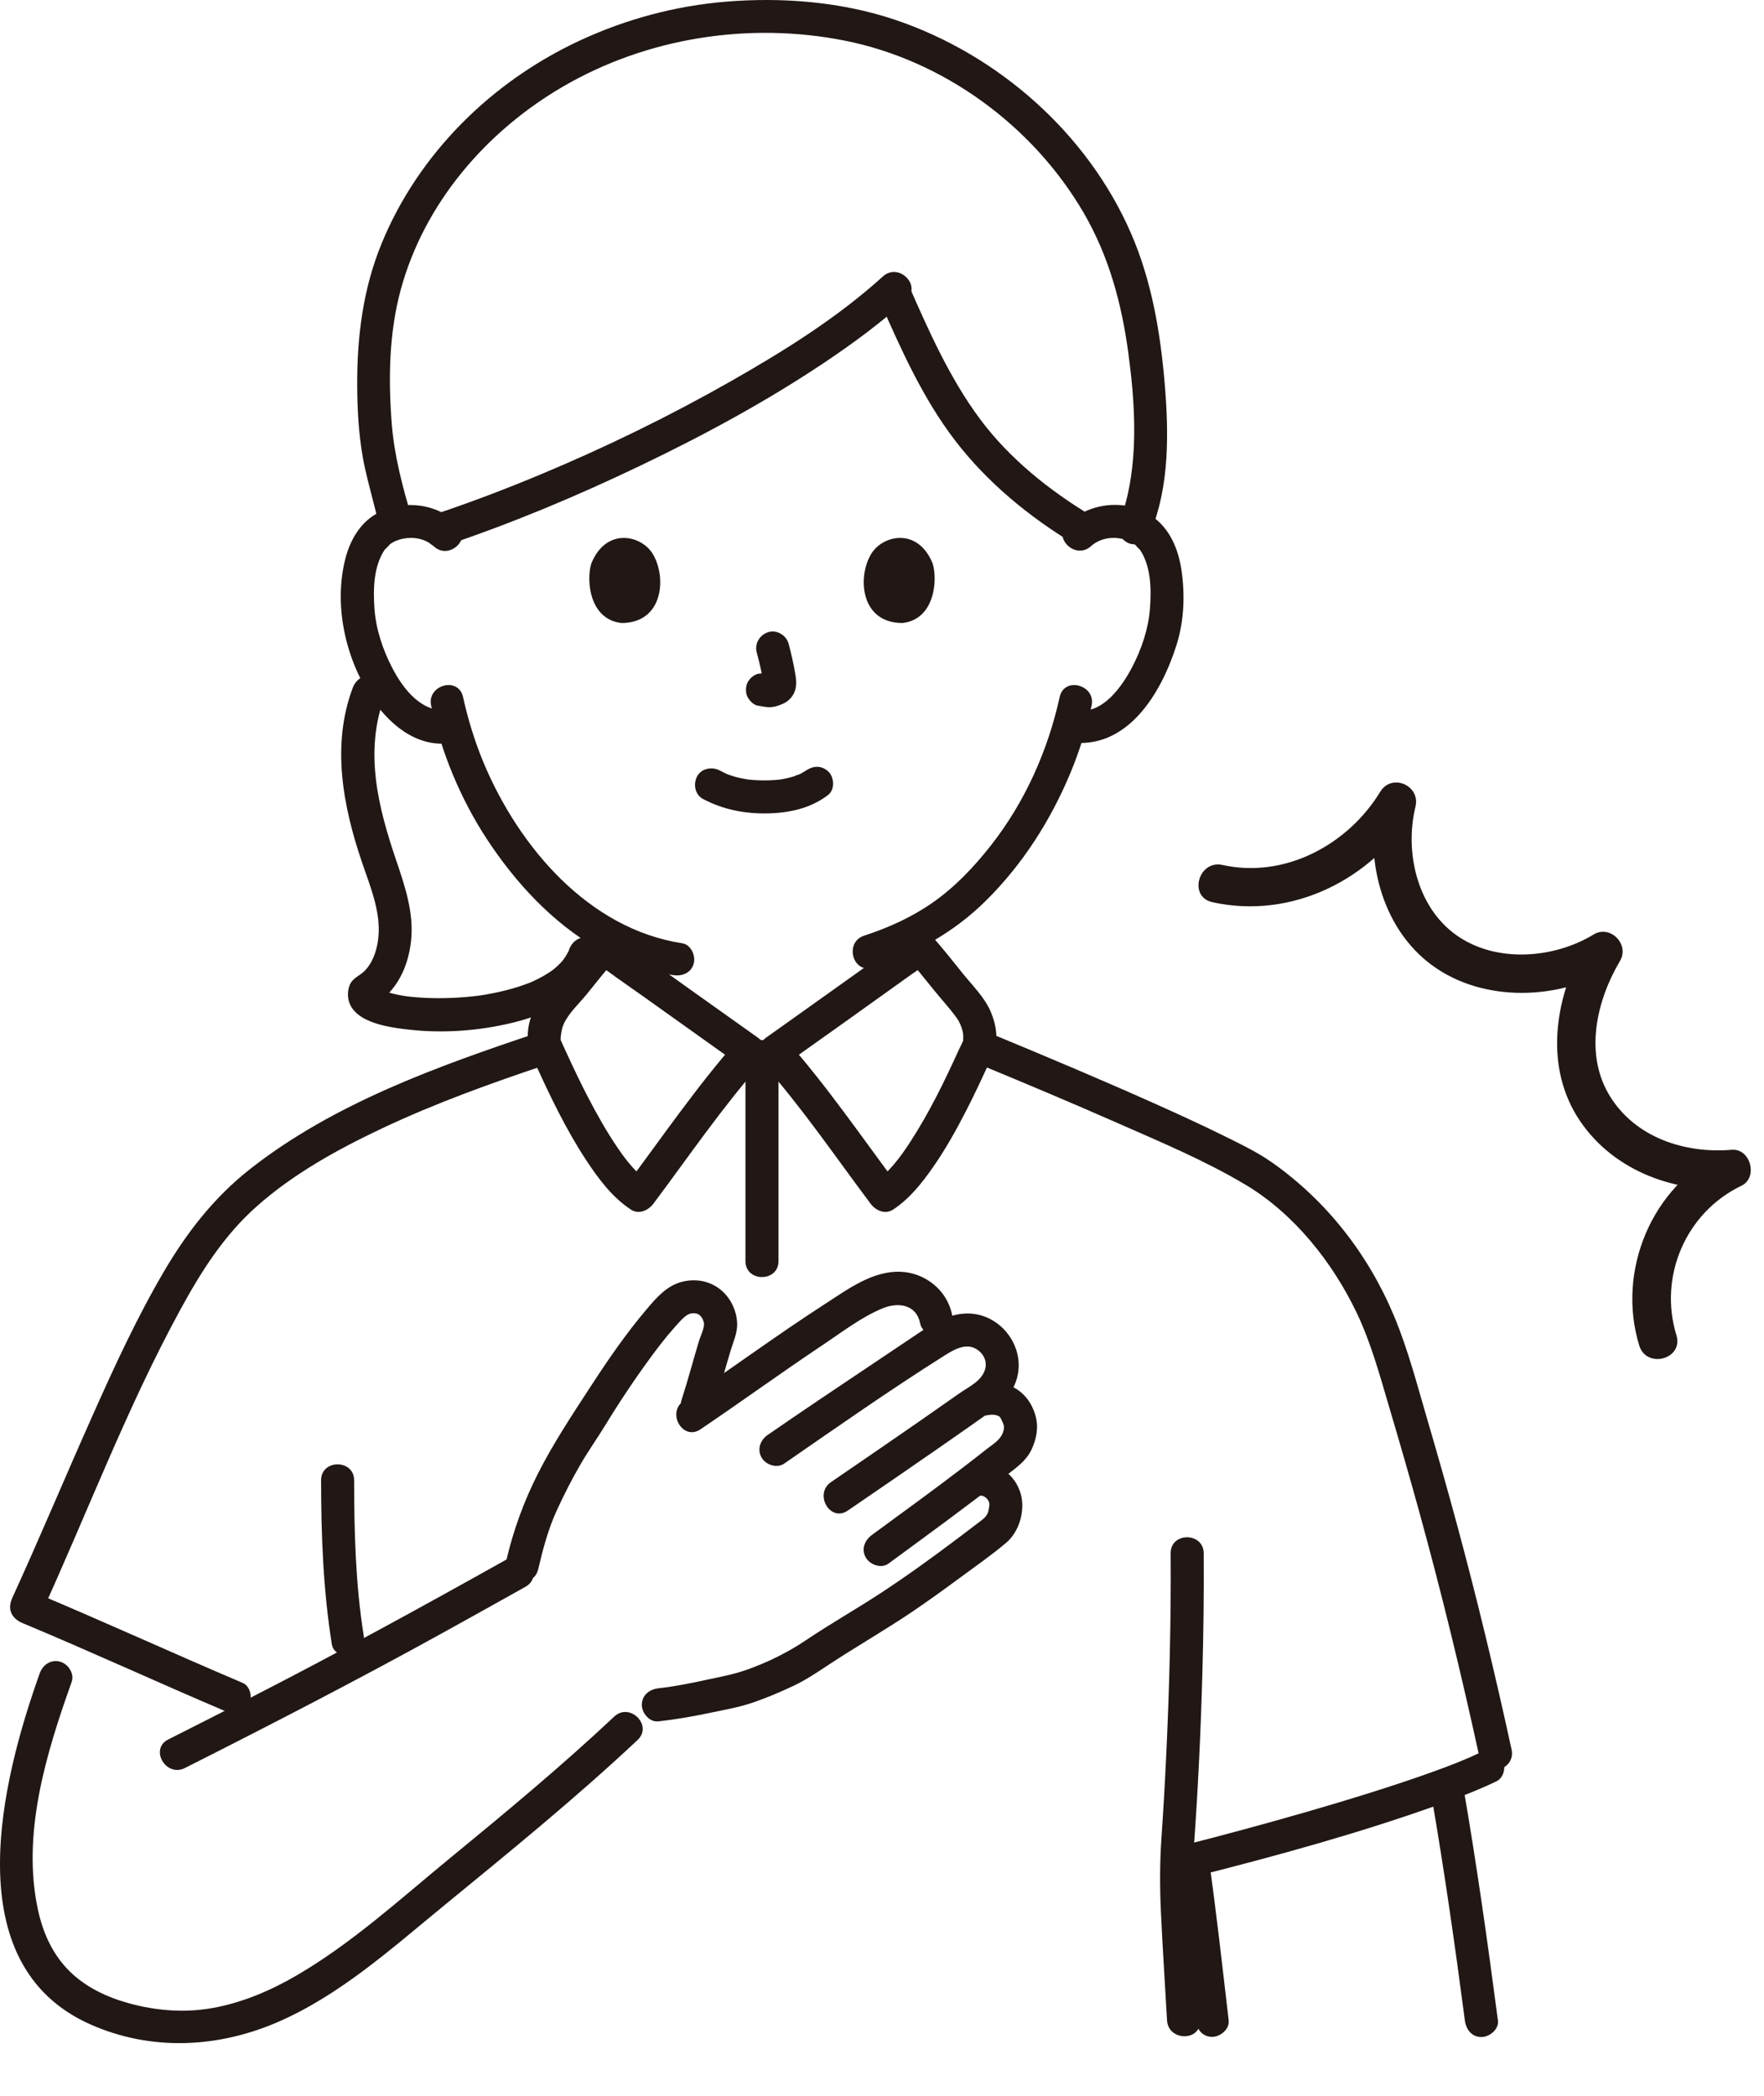
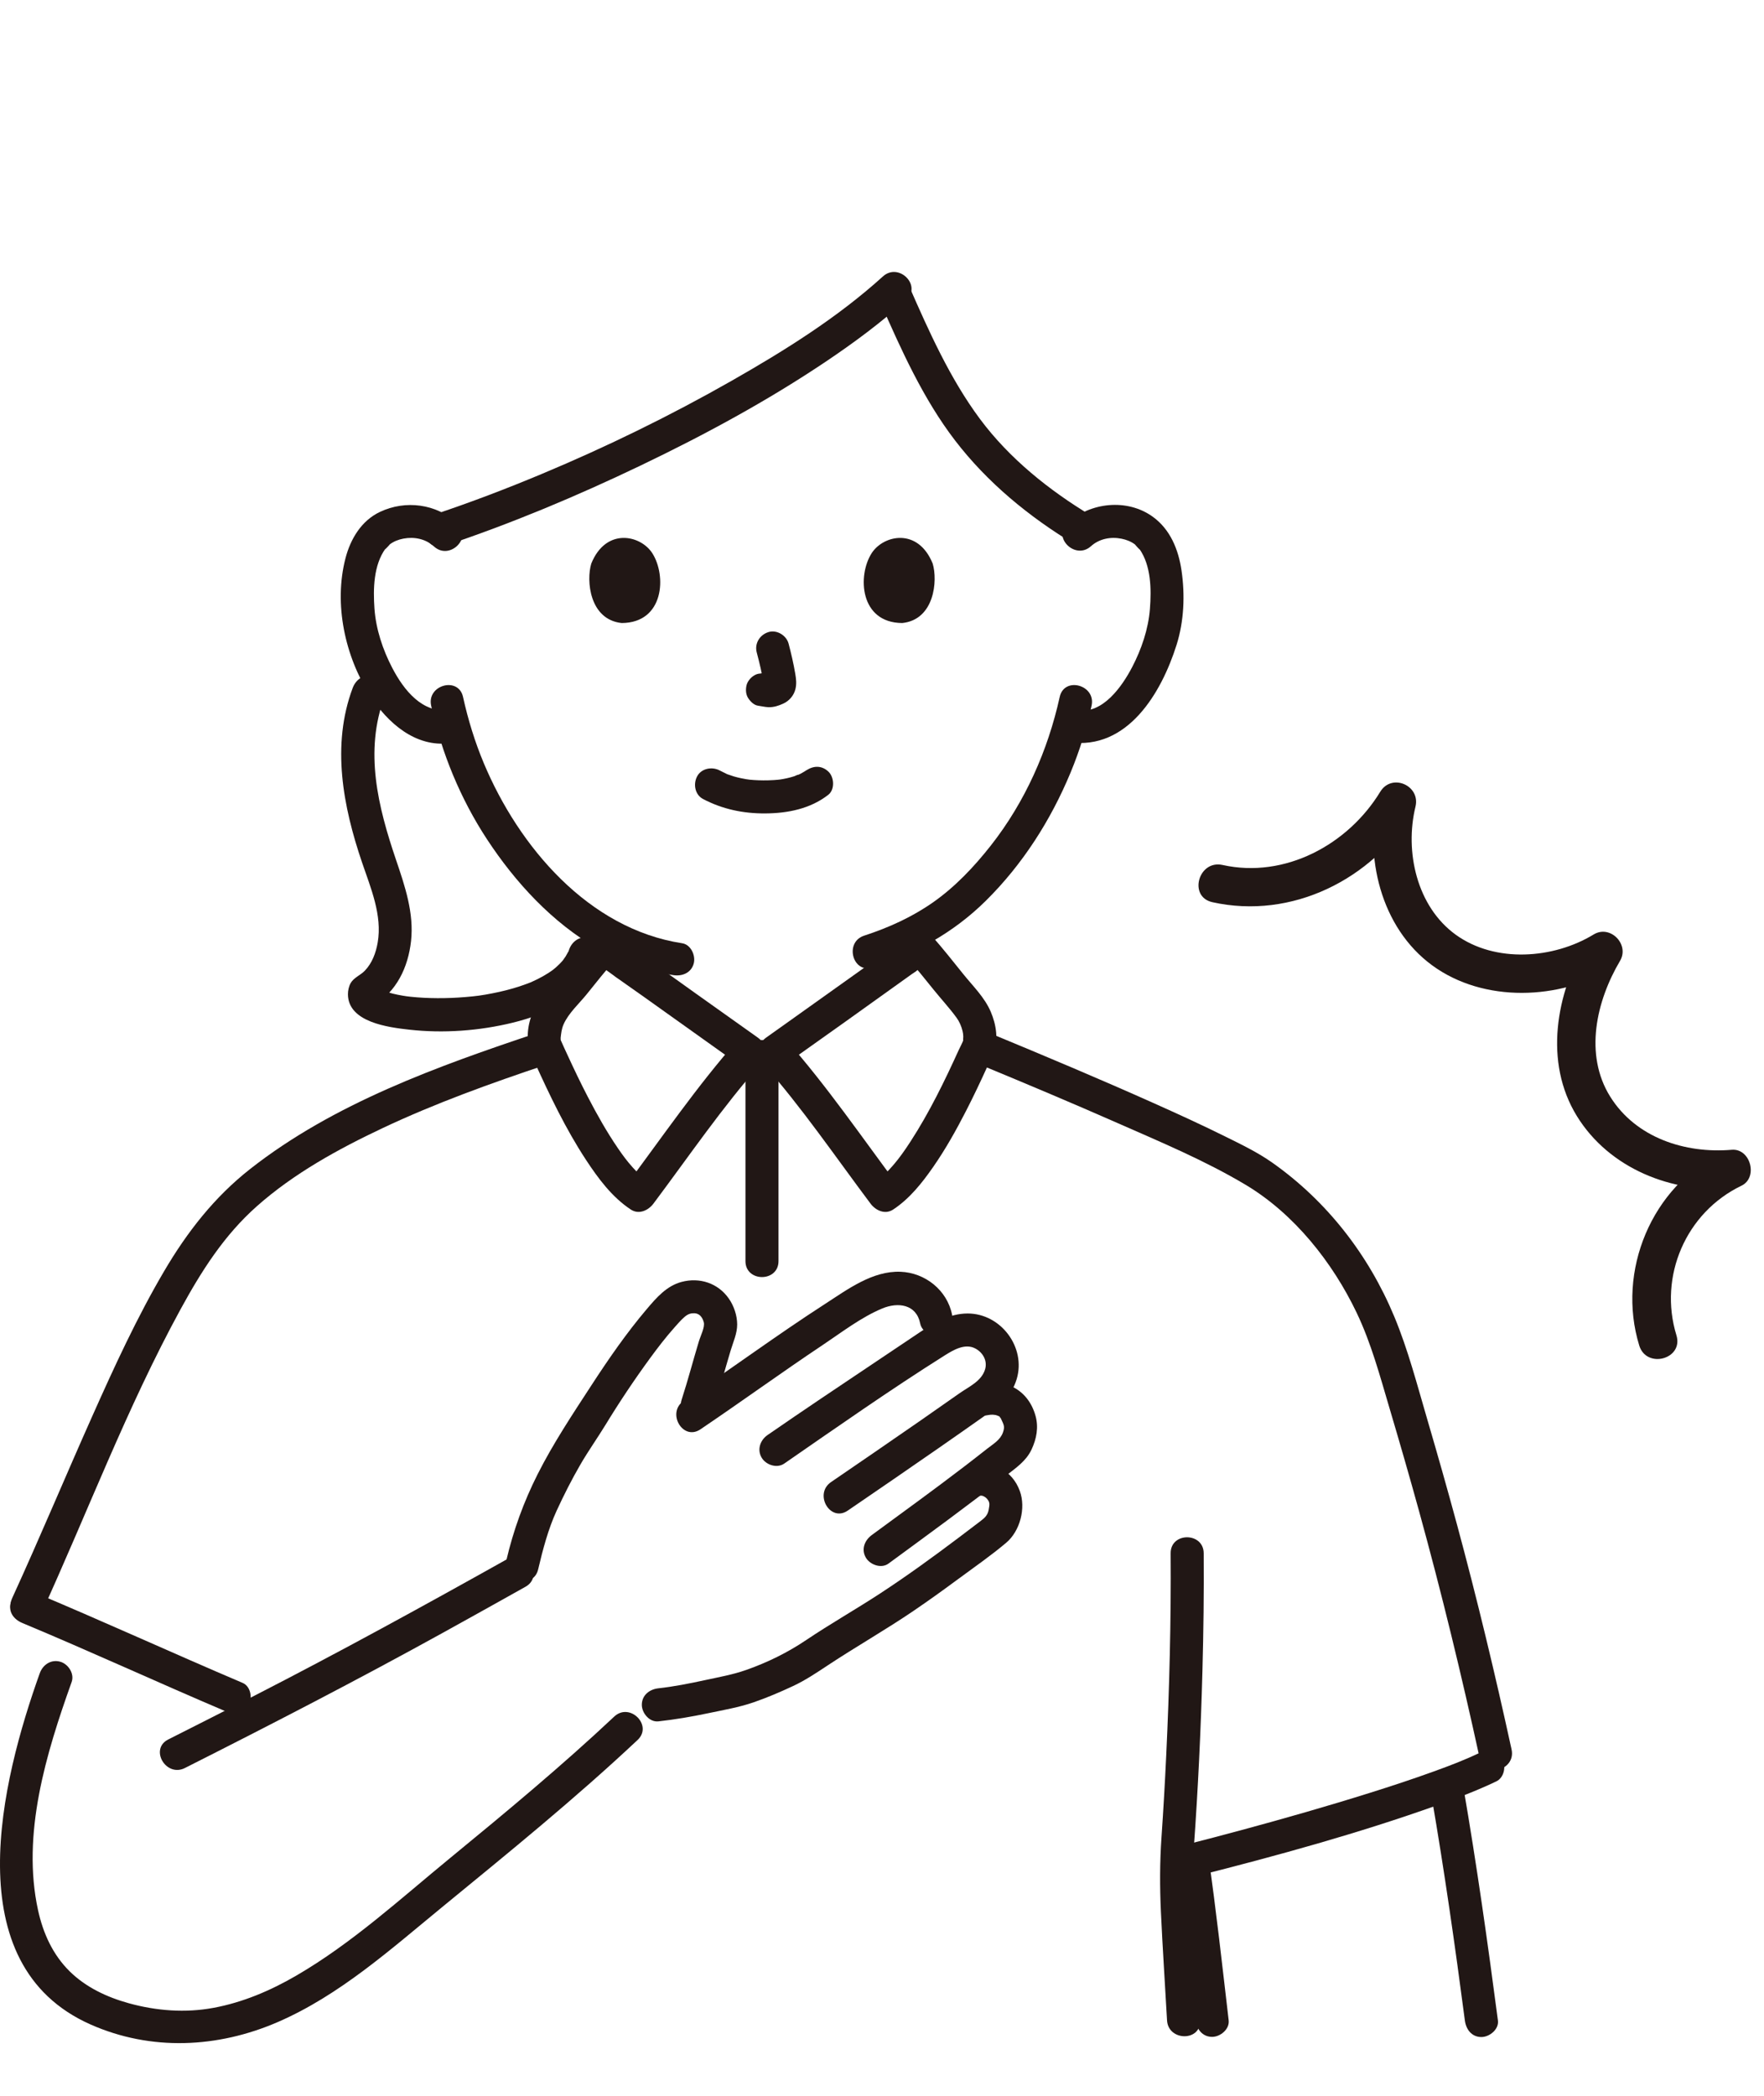
<svg xmlns="http://www.w3.org/2000/svg" id="b" width="256.182" height="304.392" viewBox="0 0 256.182 304.392">
  <defs>
    <style>.e{fill:none;}.f{fill:#211715;}</style>
  </defs>
  <g id="c">
    <g id="d">
      <path class="e" d="M171.204,212.128c.617,15.176.862,23.401,1.164,35.412.342,13.593,1.067,41.216,1.51,56.834" />
      <path class="e" d="M48.231,212.008c.24,15.2.546,23.437,1.101,35.466.628,13.613,1.844,41.277,2.468,56.919" />
      <path class="f" d="M88.498,137.976c-.009.647-.011,1.293-.02,1.94-.012.33.056.639.207.925.097.298.262.555.496.772.217.234.475.399.772.496.286.15.594.219.925.207l.638-.086c.407-.114.76-.32,1.059-.617l.375-.486c.217-.374.326-.778.328-1.211.009-.647.011-1.293.02-1.94.012-.33-.056-.639-.207-.925-.097-.298-.262-.555-.496-.772-.217-.234-.475-.399-.772-.496-.286-.15-.594-.219-.925-.207l-.638.086c-.407.114-.76.32-1.059.617l-.375.486c-.217.374-.326.778-.328,1.211h0Z" />
      <path class="f" d="M133.938,139.136c-.01-.387-.01-.773-.01-1.16.012-.33-.056-.639-.207-.925-.097-.298-.262-.555-.496-.772-.217-.234-.475-.399-.772-.496-.286-.15-.594-.219-.925-.207l-.638.086c-.407.114-.76.32-1.059.617l-.375.486c-.217.374-.326.778-.328,1.211,0,.387,0,.773.01,1.16-.012.33.056.639.207.925.097.298.262.555.496.772.217.234.475.399.772.496.286.15.594.219.925.207l.638-.086c.407-.114.76-.32,1.059-.617l.375-.486c.217-.374.326-.778.328-1.211h0Z" />
-       <path class="f" d="M59.815,75.206c-1.33-4.39-2.549-9.055-2.907-13.502-.526-6.519-.434-13.327,1.299-19.669,3.425-12.535,12.375-22.931,23.486-29.423,12.234-7.147,27.074-9.469,40.968-6.716,14.375,2.848,27.366,12.376,34.719,25.009,3.668,6.302,5.518,13.174,6.485,20.353.895,6.643,1.381,13.75-.046,20.351-.325,1.502-.765,2.972-1.353,4.392-.496,1.198.536,2.639,1.676,2.952,1.38.379,2.454-.474,2.952-1.676,2.747-6.636,2.652-14.421,2.063-21.458-.628-7.502-1.886-15-4.902-21.938-6.309-14.51-19.277-25.943-34.21-30.989C122.253.259,113.606-.433,105.434.242c-7.347.607-14.481,2.52-21.167,5.617-12.816,5.936-23.495,16.422-28.868,29.552-2.707,6.615-3.569,13.619-3.522,20.727.022,3.439.216,6.911.819,10.302.369,2.075.935,4.127,1.449,6.169.326,1.296.655,2.594,1.043,3.873.893,2.948,5.528,1.692,4.629-1.276h0Z" />
      <path class="f" d="M127.852,43.899c3.018,6.894,6.231,14.03,10.832,20.035,4.71,6.147,10.757,11.103,17.366,15.09,2.652,1.6,5.067-2.549,2.423-4.145-6.116-3.69-11.873-8.286-16.161-14.051-4.339-5.834-7.414-12.723-10.316-19.352-.52-1.188-2.258-1.461-3.284-.861-1.225.717-1.383,2.091-.861,3.284h0Z" />
      <path class="f" d="M128.227,40.136c-6.586,5.971-14.246,10.754-21.947,15.14-8.91,5.074-18.162,9.596-27.621,13.552-5.056,2.114-10.178,4.072-15.376,5.809-2.915.974-1.665,5.611,1.276,4.629,9.747-3.257,19.26-7.252,28.524-11.693s18.372-9.367,26.913-15.109c4.054-2.725,8.004-5.649,11.626-8.933,2.293-2.079-1.109-5.466-3.394-3.394h0Z" />
      <path class="f" d="M102.101,116.016c2.82,1.489,5.857,2.116,9.045,2.095,3.258-.021,6.532-.669,9.139-2.7.995-.775.875-2.591,0-3.394-1.055-.969-2.332-.827-3.394,0,.731-.57.176-.143-.012-.022-.181.116-.367.223-.558.323-.098.052-.2.098-.299.149-.342.176-.053-.1.108-.036-.107-.043-.645.239-.769.279-.701.225-1.424.382-2.152.491.359-.054-.033,0-.189.016-.211.021-.423.039-.634.052-.509.033-1.02.046-1.53.043-.457-.003-.914-.018-1.37-.049-.209-.014-.419-.031-.627-.052-.037-.004-.792-.119-.288-.031-.679-.119-1.349-.249-2.01-.446-.282-.084-.556-.185-.834-.28-.609-.208.367.188-.182-.071-.345-.163-.685-.332-1.022-.51-1.11-.586-2.66-.318-3.284.861-.586,1.109-.324,2.658.861,3.284h0Z" />
      <path class="f" d="M109.901,94.741c.393,1.499.77,3.021.996,4.556l-.086-.638c.027.21.038.418.017.629l.086-.638c-.015.098-.036.189-.069.283l.242-.573c-.029.066-.06.122-.1.182l.375-.486c-.047.057-.091.101-.149.147l.486-.375c-.115.074-.237.134-.361.191l.573-.242c-.199.083-.396.144-.608.177l.638-.086c-.192.023-.379.021-.571-.001l.638.086c-.215-.03-.426-.082-.642-.111-.319-.1-.638-.114-.957-.043-.319.014-.617.109-.892.285-.498.291-.973.862-1.103,1.434-.14.614-.11,1.304.242,1.849.312.484.835,1.022,1.434,1.103.496.067.977.193,1.481.215.776.034,1.497-.204,2.189-.522.857-.393,1.527-1.167,1.755-2.091.193-.782.111-1.461-.022-2.245-.248-1.468-.587-2.922-.965-4.362-.318-1.214-1.729-2.072-2.952-1.676-1.25.404-2.018,1.651-1.676,2.952h0Z" />
      <path class="f" d="M85.874,81.822c-.761,2.472-.265,8.16,4.419,8.644,6.191-.037,6.52-6.913,4.436-10.146-1.706-2.647-6.723-3.748-8.855,1.502Z" />
      <path class="f" d="M135.448,81.823c.761,2.472.265,8.16-4.419,8.643-6.191-.037-6.52-6.913-4.436-10.146,1.706-2.647,6.723-3.748,8.855,1.503Z" />
      <path class="f" d="M62.617,102.472c1.51,6.845,4.241,13.489,8.084,19.356,4.122,6.293,9.548,12.196,16.141,15.939,3.388,1.923,7.103,3.235,10.953,3.825,1.28.196,2.581-.324,2.952-1.676.312-1.136-.387-2.755-1.676-2.952-13.596-2.083-23.712-14.005-28.799-26.12-1.306-3.11-2.301-6.355-3.027-9.648-.665-3.015-5.294-1.739-4.629,1.276h0Z" />
      <path class="f" d="M153.899,101.196c-1.72,7.798-5.053,15.281-10.001,21.575-2.421,3.08-5.195,6.015-8.416,8.268-3.065,2.143-6.436,3.664-9.981,4.82-2.924.953-1.673,5.59,1.276,4.629,6.169-2.011,11.723-5.085,16.362-9.663,5.374-5.303,9.483-11.75,12.362-18.705,1.291-3.12,2.299-6.351,3.027-9.648.664-3.01-3.962-4.296-4.629-1.276h0Z" />
      <path class="f" d="M158.437,79.313c1.207-1.089,2.873-1.407,4.444-1.09.724.146,1.4.41,1.989.864-.131-.101.903,1.046.606.622,1.702,2.423,1.747,5.866,1.524,8.714-.23,2.934-1.229,5.858-2.588,8.459-1.441,2.758-4.224,6.774-7.854,6.267-1.282-.179-2.577.312-2.952,1.676-.309,1.123.384,2.772,1.676,2.952,8.473,1.184,13.389-7.166,15.588-14.137,1.088-3.45,1.24-7.251.718-10.812-.444-3.034-1.636-5.972-4.189-7.807-3.714-2.669-9.04-2.092-12.355.897-2.299,2.073,1.104,5.459,3.394,3.394h0Z" />
      <path class="f" d="M66.421,75.958c-3.059-2.802-7.512-3.397-11.255-1.621-2.69,1.276-4.268,3.93-4.992,6.722-1.723,6.643-.085,14.221,3.575,19.951,2.506,3.924,6.592,7.554,11.581,6.897,1.285-.169,2.4-.982,2.4-2.4,0-1.165-1.106-2.571-2.4-2.4-4.003.527-6.687-2.915-8.358-6.114-1.384-2.65-2.38-5.643-2.591-8.632-.2-2.839-.137-6.296,1.601-8.699-.298.413.74-.703.617-.611.596-.447,1.269-.707,1.998-.844,1.58-.296,3.228.041,4.43,1.143,2.274,2.083,5.678-1.302,3.394-3.394h0Z" />
      <path class="f" d="M176.064,130.999c11.533,2.559,23.175-3.279,29.222-13.205l-5.118-2.158c-2.113,8.686.349,19.064,7.827,24.538s18.535,5.06,26.274.35l-3.831-3.831c-4.465,7.542-6.258,17.525-1.43,25.366,4.691,7.618,13.81,11.231,22.486,10.493l-1.413-5.218c-10.247,4.921-15.33,17.26-12.016,28.042,1.056,3.435,6.463,1.97,5.4-1.489-2.628-8.55,1.37-17.841,9.443-21.718,2.458-1.18,1.317-5.45-1.413-5.218-6.732.573-13.905-1.715-17.65-7.719-3.818-6.12-2.011-13.9,1.43-19.713,1.414-2.388-1.426-5.294-3.831-3.831-5.831,3.548-14.275,4.187-20.019.043-5.676-4.095-7.443-12.081-5.856-18.607.747-3.071-3.443-4.906-5.118-2.158-4.691,7.7-13.864,12.635-22.898,10.631-3.511-.779-5.011,4.619-1.489,5.4h0Z" />
      <path class="f" d="M85.996,135.909c-1.352,1.525-2.624,3.118-3.9,4.706-1.293,1.61-2.809,3.156-3.935,4.886-1.099,1.69-1.702,3.859-1.471,5.868.121,1.048.53,1.928.958,2.87,2.203,4.849,4.51,9.687,7.437,14.149,1.777,2.707,3.791,5.437,6.529,7.242,1.17.771,2.541.13,3.284-.861,5.129-6.842,9.972-13.96,15.624-20.352,1.089-1.232.823-2.842-.486-3.769-6.066-4.301-12.124-8.614-18.162-12.953-.649-.466-1.298-.933-1.944-1.403-.211-.153-.42-.308-.631-.461-.433-.314-.223-.172.092.079-1.013-.807-2.405-.989-3.394,0-.837.837-1.019,2.582,0,3.394,2.404,1.915,4.982,3.633,7.481,5.419,3.658,2.614,7.32,5.223,10.984,7.829,1.051.747,2.101,1.495,3.153,2.241l-.486-3.769c-5.923,6.699-11.016,14.176-16.374,21.324l3.284-.861c-.559-.368-.345-.207-.834-.645-.467-.419-.906-.87-1.324-1.337-.834-.931-1.428-1.736-2.142-2.781-1.624-2.376-3.039-4.892-4.364-7.444-1.068-2.059-2.069-4.151-3.034-6.26-.279-.611-.575-1.218-.836-1.837-.031-.074-.077-.146-.104-.222-.026-.073-.004-.118.028.04.065.316-.021-.169-.009-.271.076-.685.138-1.324.422-1.977.711-1.634,2.279-3.034,3.384-4.409,1.365-1.699,2.721-3.407,4.167-5.038,2.043-2.304-1.34-5.711-3.394-3.394Z" />
      <path class="f" d="M131.931,139.303c1.258,1.419,2.446,2.896,3.633,4.374,1.095,1.362,2.315,2.673,3.344,4.083.428.586.705,1.235.877,1.936.069.282.109.533.108.82,0,.24-.072.767.044.415-.17.516-.47,1.023-.694,1.517-2.066,4.545-4.266,9.065-6.984,13.261-.793,1.224-1.579,2.356-2.464,3.391-.445.521-.912,1.026-1.411,1.496-.613.578-.51.5-1.099.889l3.284.861c-5.359-7.148-10.451-14.625-16.374-21.324l-.486,3.769c6.143-4.355,12.278-8.723,18.392-13.119,1.082-.778,2.182-1.539,3.225-2.37,1.015-.808.844-2.55,0-3.394-1.002-1.002-2.377-.81-3.394,0,.805-.642-.02.004-.346.242-.536.39-1.074.778-1.611,1.165-1.617,1.164-3.238,2.323-4.859,3.481-3.582,2.559-7.168,5.114-10.755,7.666-1.024.729-2.048,1.458-3.073,2.185-1.308.928-1.575,2.538-.486,3.769,5.653,6.393,10.494,13.51,15.624,20.352.745.993,2.101,1.64,3.284.861,2.411-1.589,4.223-3.89,5.852-6.238,1.782-2.568,3.311-5.31,4.738-8.087,1.1-2.142,2.129-4.319,3.125-6.512.273-.601.568-1.197.82-1.807.805-1.953.443-4.202-.366-6.09-.89-2.076-2.583-3.714-3.985-5.454-1.5-1.862-2.978-3.743-4.565-5.533-2.053-2.316-5.438,1.089-3.394,3.394Z" />
      <path class="f" d="M51.224,99.883c-3.12,8.324-1.414,17.217,1.363,25.372,1.247,3.664,2.951,7.644,2.266,11.597-.262,1.51-.808,2.997-1.885,4.112-.621.643-1.572.979-2.03,1.763-.275.471-.41,1.101-.408,1.64.016,4.084,5.924,4.809,8.886,5.142,4.981.56,10.206.174,15.069-1.018,5.245-1.285,10.862-3.922,12.797-9.344.436-1.221-.493-2.627-1.676-2.952-1.33-.365-2.515.451-2.952,1.676-.227.635.123-.102-.156.37-.126.214-.233.437-.364.648-.078.126-.579.795-.223.355-.2.248-.413.486-.637.713-.183.186-.373.364-.568.536-.124.109-.68.541-.293.253-.502.373-1.03.71-1.575,1.017-.54.305-1.098.577-1.665.83-.393.175.521-.202-.155.064-.142.056-.283.112-.426.166-.362.137-.727.265-1.094.386-1.293.425-2.617.756-3.952,1.017-1.645.322-2.366.414-3.977.549-1.344.113-2.693.167-4.042.16-1.306-.006-2.613-.068-3.912-.206-.16-.017-.932-.116-.344-.034-.249-.035-.497-.072-.745-.114-.512-.086-1.022-.188-1.526-.314-.483-.121-.946-.28-1.418-.436-.369-.122.183.08.212.095-.108-.054-.223-.095-.329-.155-.137-.077-.326-.235-.474-.274-.19-.05.407.42.047.022-.343-.379.329.521.089.107.223.386.2.357.203.774-.003-.36-.211.745-.007.175l-1.103,1.434c3.374-2.012,5.05-5.552,5.472-9.351.451-4.072-.884-7.991-2.174-11.792-2.623-7.726-4.64-15.774-1.665-23.708.455-1.214-.507-2.631-1.676-2.952-1.346-.37-2.496.458-2.952,1.676h0Z" />
      <path class="f" d="M207.908,260.877c1.858,10.797,3.407,21.643,4.832,32.505.168,1.285.982,2.4,2.4,2.4,1.166,0,2.57-1.106,2.4-2.4-1.48-11.288-3.072-22.561-5.003-33.781-.22-1.278-1.791-1.995-2.952-1.676-1.352.371-1.897,1.67-1.676,2.952h0Z" />
      <path class="f" d="M170.855,270.729c1.086,7.522,1.896,15.081,2.782,22.628.151,1.287.995,2.4,2.4,2.4,1.18,0,2.552-1.104,2.4-2.4-.936-7.974-1.807-15.957-2.953-23.904-.185-1.284-1.815-1.989-2.952-1.676-1.379.379-1.862,1.664-1.676,2.952h0Z" />
      <path class="f" d="M173.807,272.401c11.743-2.972,23.497-6.204,34.912-10.272,2.901-1.034,5.792-2.134,8.573-3.461,1.17-.558,1.476-2.232.861-3.284-.7-1.197-2.109-1.421-3.284-.861-2.205,1.052-4.223,1.82-6.709,2.719-3.021,1.093-6.075,2.097-9.139,3.06-6.197,1.949-12.446,3.733-18.717,5.429-2.586.699-5.176,1.383-7.773,2.04-2.993.757-1.725,5.388,1.276,4.629h0Z" />
-       <path class="f" d="M46.631,214.945c.006,7.951.303,15.954,1.561,23.817.205,1.281,1.801,1.993,2.952,1.676,1.363-.375,1.882-1.668,1.676-2.952-1.188-7.425-1.384-15.034-1.39-22.541-.002-3.088-4.802-3.094-4.8,0h0Z" />
      <path class="f" d="M174.288,293.356c-.264-4.748-.576-9.494-.817-14.244-.183-3.613-.356-7.209-.095-10.818.617-8.537,1.019-17.091,1.251-25.646.155-5.703.224-11.407.184-17.112-.022-3.087-4.822-3.094-4.8,0,.068,9.782-.178,19.565-.642,29.336-.189,3.988-.416,7.975-.691,11.959-.248,3.599-.249,7.116-.084,10.723.242,5.27.599,10.535.892,15.802.171,3.072,4.972,3.092,4.8,0h0Z" />
      <path class="f" d="M5.947,234.398c6.75-14.752,12.495-30.05,20.284-44.305,3.041-5.565,6.318-10.729,11.068-14.942,5.366-4.759,11.792-8.291,18.247-11.338,7.684-3.626,15.697-6.506,23.747-9.2,2.915-.975,1.665-5.613-1.276-4.629-14.472,4.843-29.545,10.225-41.679,19.748-5.21,4.089-9.156,9.157-12.498,14.84-3.955,6.727-7.223,13.851-10.399,20.969-3.923,8.792-7.632,17.678-11.638,26.433-.539,1.178-.336,2.584.861,3.284,1.033.604,2.742.323,3.284-.861h0Z" />
      <path class="f" d="M142.665,154.727c6.609,2.734,13.09,5.462,19.652,8.351,6.257,2.755,12.693,5.443,18.575,8.954,7.045,4.206,12.633,11.257,16.132,18.581,2.113,4.422,3.38,9.176,4.77,13.858,1.479,4.981,2.92,9.974,4.302,14.983,3.274,11.865,6.176,23.826,8.798,35.852.658,3.017,5.286,1.74,4.629-1.276-2.387-10.944-4.999-21.837-7.924-32.65-1.384-5.116-2.832-10.214-4.324-15.299-1.47-5.007-2.79-10.119-4.801-14.943-3.722-8.93-9.764-16.72-17.697-22.314-2.131-1.503-4.531-2.658-6.862-3.812-3.447-1.707-6.947-3.306-10.459-4.875-7.782-3.477-15.639-6.782-23.515-10.04-1.198-.496-2.639.536-2.952,1.676-.379,1.379.473,2.455,1.676,2.952h0Z" />
      <path class="f" d="M3.237,235.661c9.922,4.139,19.686,8.644,29.581,12.847,1.192.506,2.571.357,3.284-.861.589-1.008.339-2.774-.861-3.284-10.277-4.365-20.423-9.032-30.728-13.331-1.197-.499-2.64.539-2.952,1.676-.38,1.382.475,2.451,1.676,2.952h0Z" />
      <path class="f" d="M5.774,242.958c-5.567,15.573-12.289,42.3,7.387,51.006,8.771,3.881,18.444,3.422,27.154-.345,8.985-3.886,16.433-10.582,23.922-16.723,9.618-7.886,19.291-15.728,28.36-24.249,2.256-2.12-1.143-5.509-3.394-3.394-7.647,7.184-15.726,13.886-23.834,20.539-7.212,5.918-14.253,12.377-22.353,17.081-3.747,2.176-7.735,3.878-12.012,4.672-4.083.758-8.288.438-12.276-.663-3.189-.88-6.249-2.315-8.605-4.633-2.443-2.403-3.862-5.522-4.594-8.865-2.423-11.058,1.174-22.8,4.875-33.151.436-1.221-.493-2.627-1.676-2.952-1.33-.365-2.514.451-2.952,1.676h0Z" />
      <path class="f" d="M26.855,256.719c12.599-6.356,25.13-12.824,37.483-19.647,4.001-2.21,7.991-4.438,11.979-6.671,2.696-1.509.278-5.657-2.423-4.145-12.227,6.845-24.502,13.585-36.973,19.978-4.155,2.13-8.32,4.238-12.488,6.341-2.758,1.392-.331,5.534,2.423,4.145h0Z" />
      <path class="f" d="M95.61,249.948c2.445-.27,4.864-.683,7.271-1.191,2.182-.461,4.432-.841,6.544-1.569,1.953-.673,3.868-1.492,5.739-2.366,1.804-.843,3.369-1.898,5.026-2.995,4.134-2.736,8.449-5.181,12.549-7.973,2.178-1.483,4.319-3.02,6.437-4.588,2.326-1.721,4.753-3.394,6.962-5.264,2.011-1.702,2.875-5.026,1.966-7.512-1.1-3.006-3.906-4.366-6.967-3.944-1.285.177-1.987,1.821-1.676,2.952.381,1.385,1.663,1.854,2.952,1.676.337-.046.761.263.903.426.449.517.426.786.262,1.647-.159.835-.63,1.2-1.288,1.701-1.027.782-2.054,1.563-3.085,2.34-3.733,2.813-7.517,5.56-11.431,8.117-3.525,2.302-7.193,4.379-10.686,6.73-2.723,1.833-5.588,3.235-8.688,4.335-1.942.689-3.997,1.052-6.007,1.488-2.244.486-4.498.937-6.782,1.189-1.288.142-2.4,1.001-2.4,2.4,0,1.187,1.103,2.543,2.4,2.4h0Z" />
      <path class="f" d="M101.724,207.542c5.967-4.03,11.792-8.266,17.782-12.263,2.735-1.825,5.565-4.012,8.612-5.283,2.324-.97,4.966-.601,5.52,2.177.254,1.272,1.767,2.002,2.952,1.676,1.325-.364,1.931-1.677,1.676-2.952-.711-3.561-3.911-6.099-7.492-6.234-4.061-.153-7.683,2.558-10.927,4.655-6.975,4.507-13.665,9.434-20.546,14.08-2.546,1.719-.147,5.88,2.423,4.145h0Z" />
      <path class="f" d="M113.894,212.514c7.67-5.301,15.353-10.694,23.242-15.665,1.284-.809,2.997-1.849,4.508-1.045,1.113.592,1.767,1.781,1.427,2.991-.491,1.75-2.363,2.552-3.767,3.54-1.872,1.319-3.75,2.631-5.63,3.937-4.313,2.995-8.646,5.961-12.98,8.925-2.535,1.733-.136,5.895,2.423,4.145,4.396-3.006,8.791-6.015,13.165-9.054,2.206-1.533,4.406-3.073,6.6-4.623,2.163-1.528,3.974-2.773,4.769-5.417,1.384-4.603-2.294-9.533-7.129-9.526-2.651.004-4.935,1.38-7.063,2.81-2.163,1.454-4.326,2.906-6.492,4.355-5.183,3.467-10.365,6.937-15.496,10.482-1.065.736-1.551,2.105-.861,3.284.617,1.055,2.212,1.602,3.284.861h0Z" />
      <path class="f" d="M143.444,205.483c.472-.095.967-.111,1.425.07.153.06.298.124.433.232-.291-.232.078.236.02.109.468,1.021.639,1.221.334,2.101-.377,1.09-1.417,1.672-2.293,2.362-1.115.879-2.235,1.751-3.362,2.613-4.414,3.376-8.914,6.636-13.394,9.922-1.044.765-1.564,2.082-.861,3.284.602,1.03,2.233,1.632,3.284.861,5.731-4.203,11.479-8.382,17.072-12.769,1.415-1.11,2.919-2.11,3.704-3.788.73-1.562,1.051-3.226.577-4.914-1.069-3.814-4.44-5.473-8.213-4.71-1.271.257-2.003,1.765-1.676,2.952.364,1.323,1.678,1.934,2.952,1.676h0Z" />
      <path class="f" d="M103.629,204.493c.904-2.786,1.642-5.619,2.489-8.422.37-1.224.943-2.45.941-3.751s-.465-2.687-1.208-3.755c-1.568-2.254-4.253-3.132-6.88-2.424-2.162.582-3.618,2.267-5.014,3.909-2.958,3.481-5.574,7.27-8.064,11.095-2.743,4.214-5.552,8.429-7.818,12.923-2.027,4.021-3.521,8.143-4.547,12.526-.703,3.005,3.924,4.287,4.629,1.276.673-2.873,1.472-5.881,2.676-8.497,1.054-2.288,2.194-4.538,3.457-6.719,1.149-1.983,2.477-3.845,3.669-5.798,2.02-3.31,4.18-6.543,6.469-9.672,1.11-1.517,2.258-3.007,3.506-4.414.464-.523.933-1.07,1.459-1.531.541-.474.985-.574,1.479-.551.681.031,1.135.545,1.336,1.308.186.704-.45,1.909-.719,2.798-.848,2.803-1.585,5.636-2.489,8.422-.956,2.945,3.678,4.207,4.629,1.276h0Z" />
      <path class="f" d="M108.261,153.336c0,9.926,0,19.852,0,29.778,0,3.089,4.8,3.094,4.8,0,0-9.926,0-19.852,0-29.778,0-3.089-4.8-3.094-4.8,0h0Z" />
    </g>
  </g>
</svg>